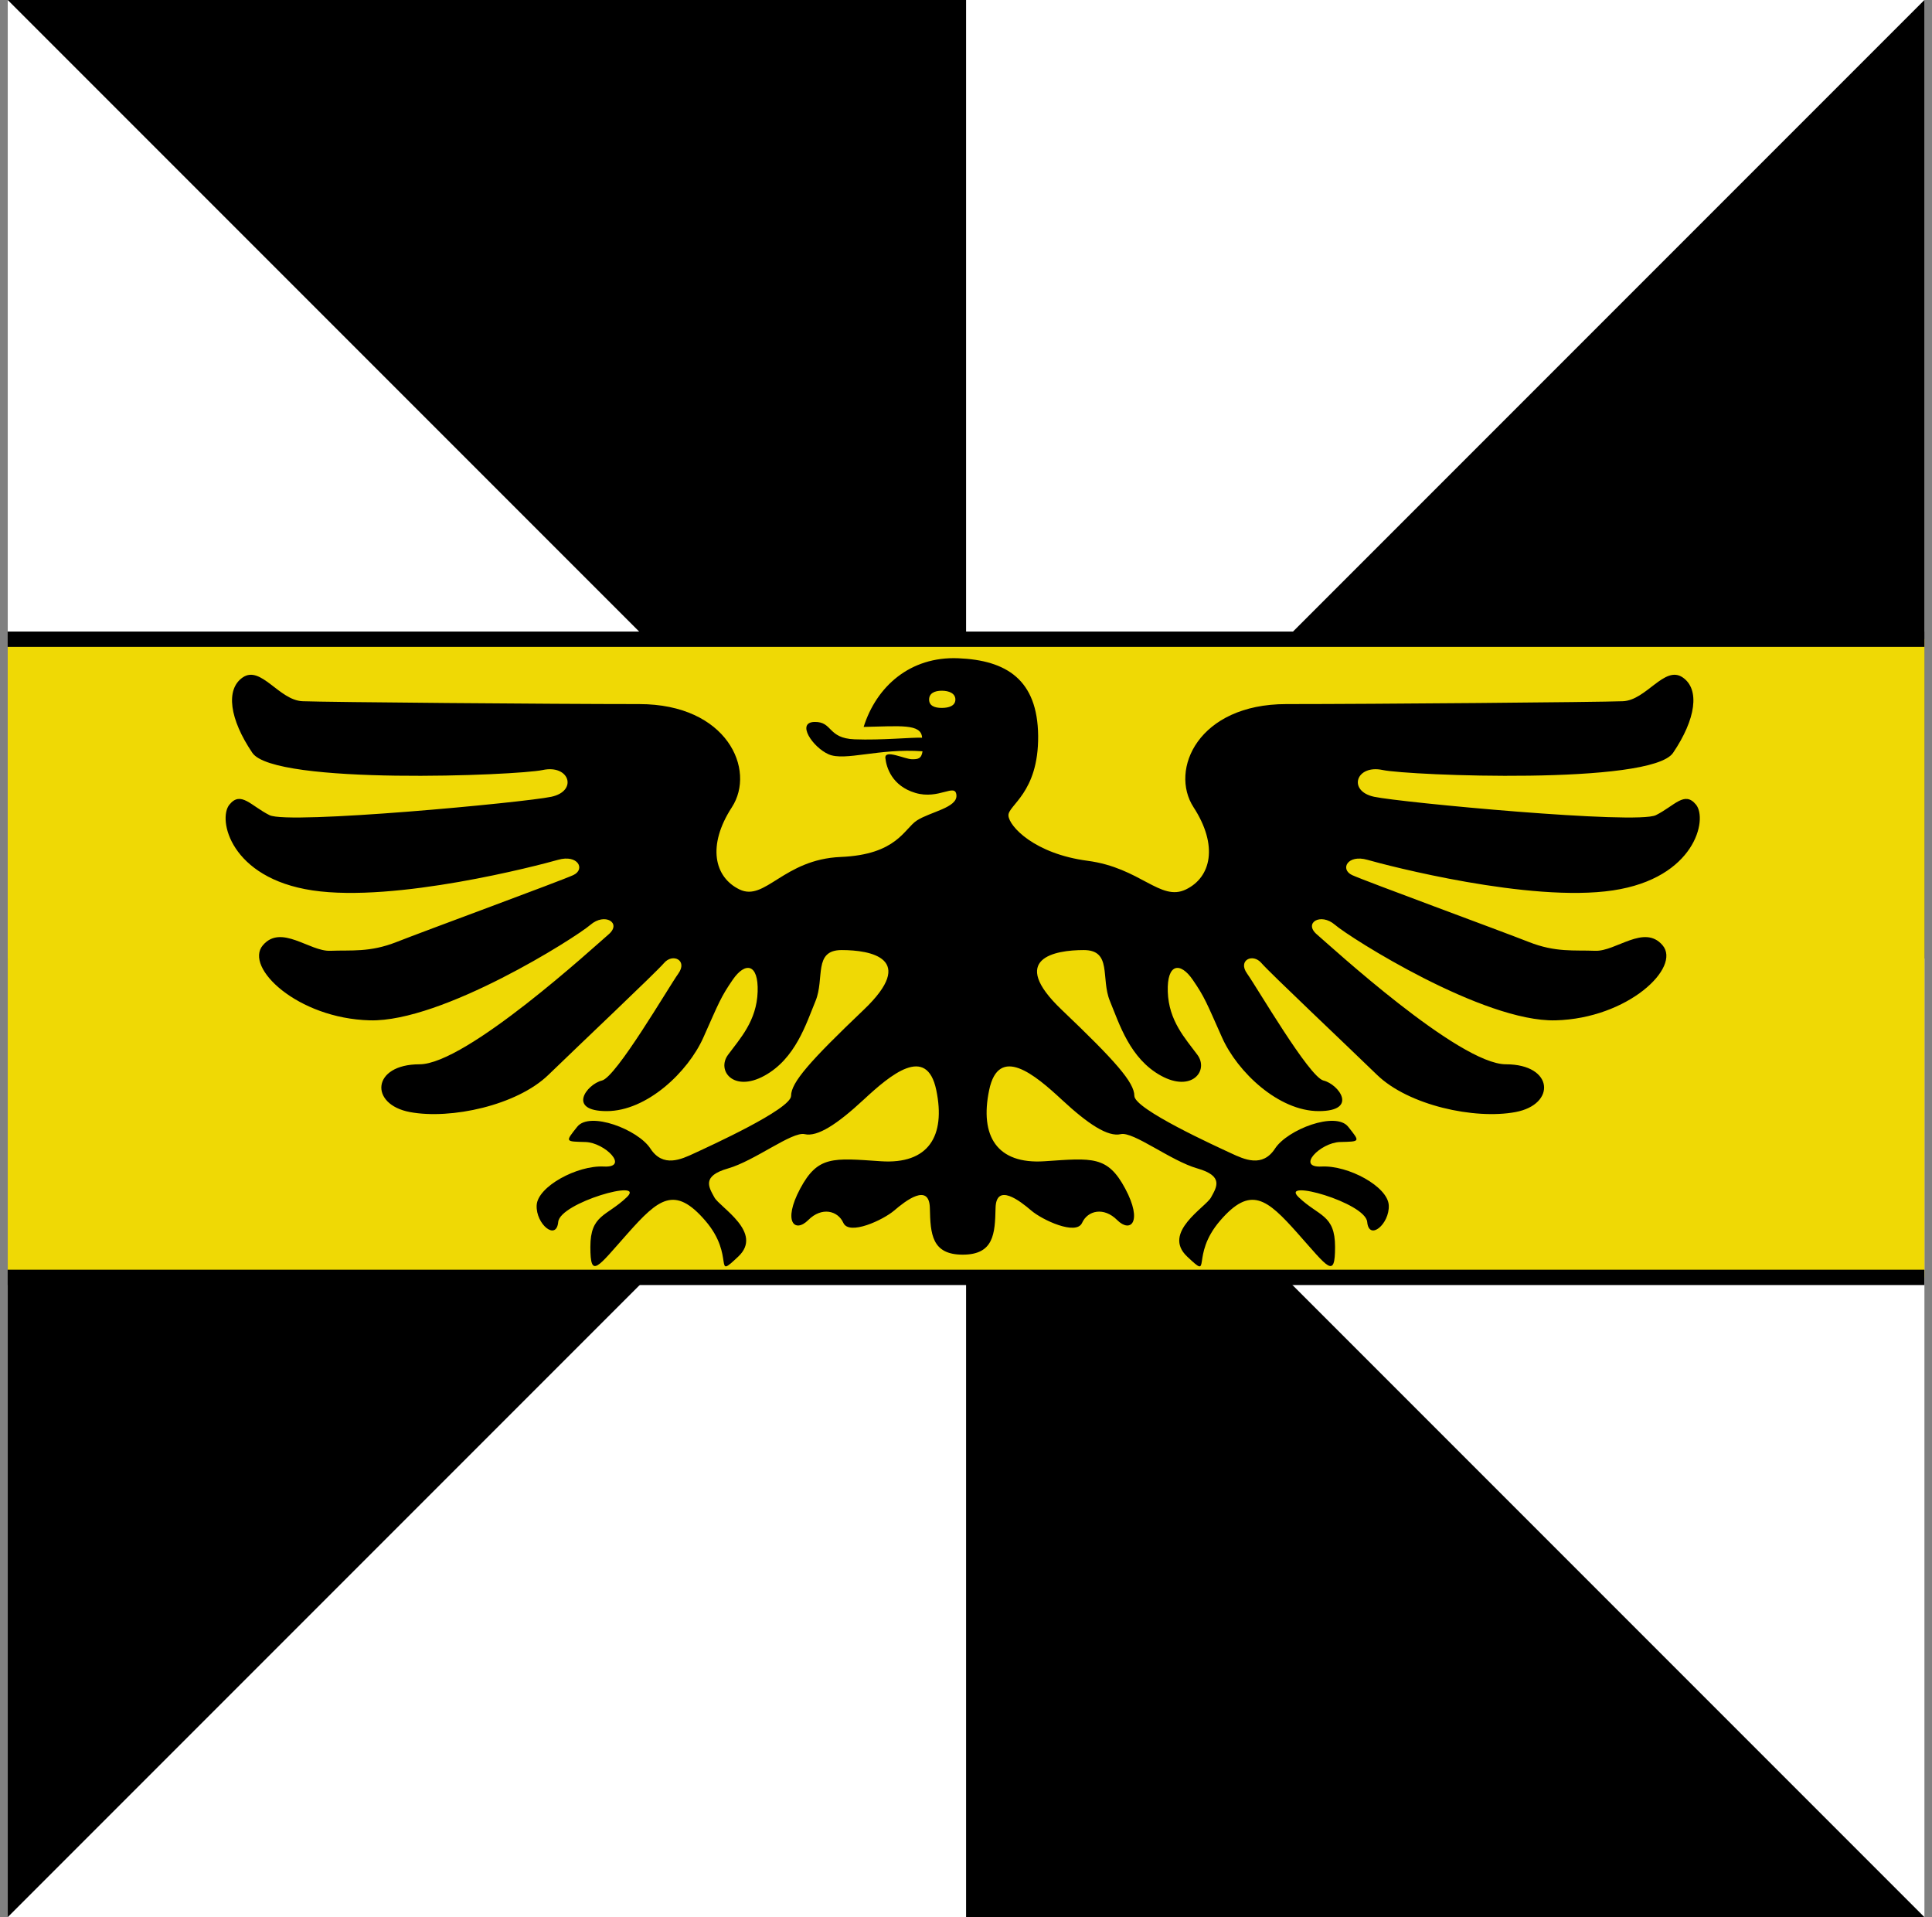
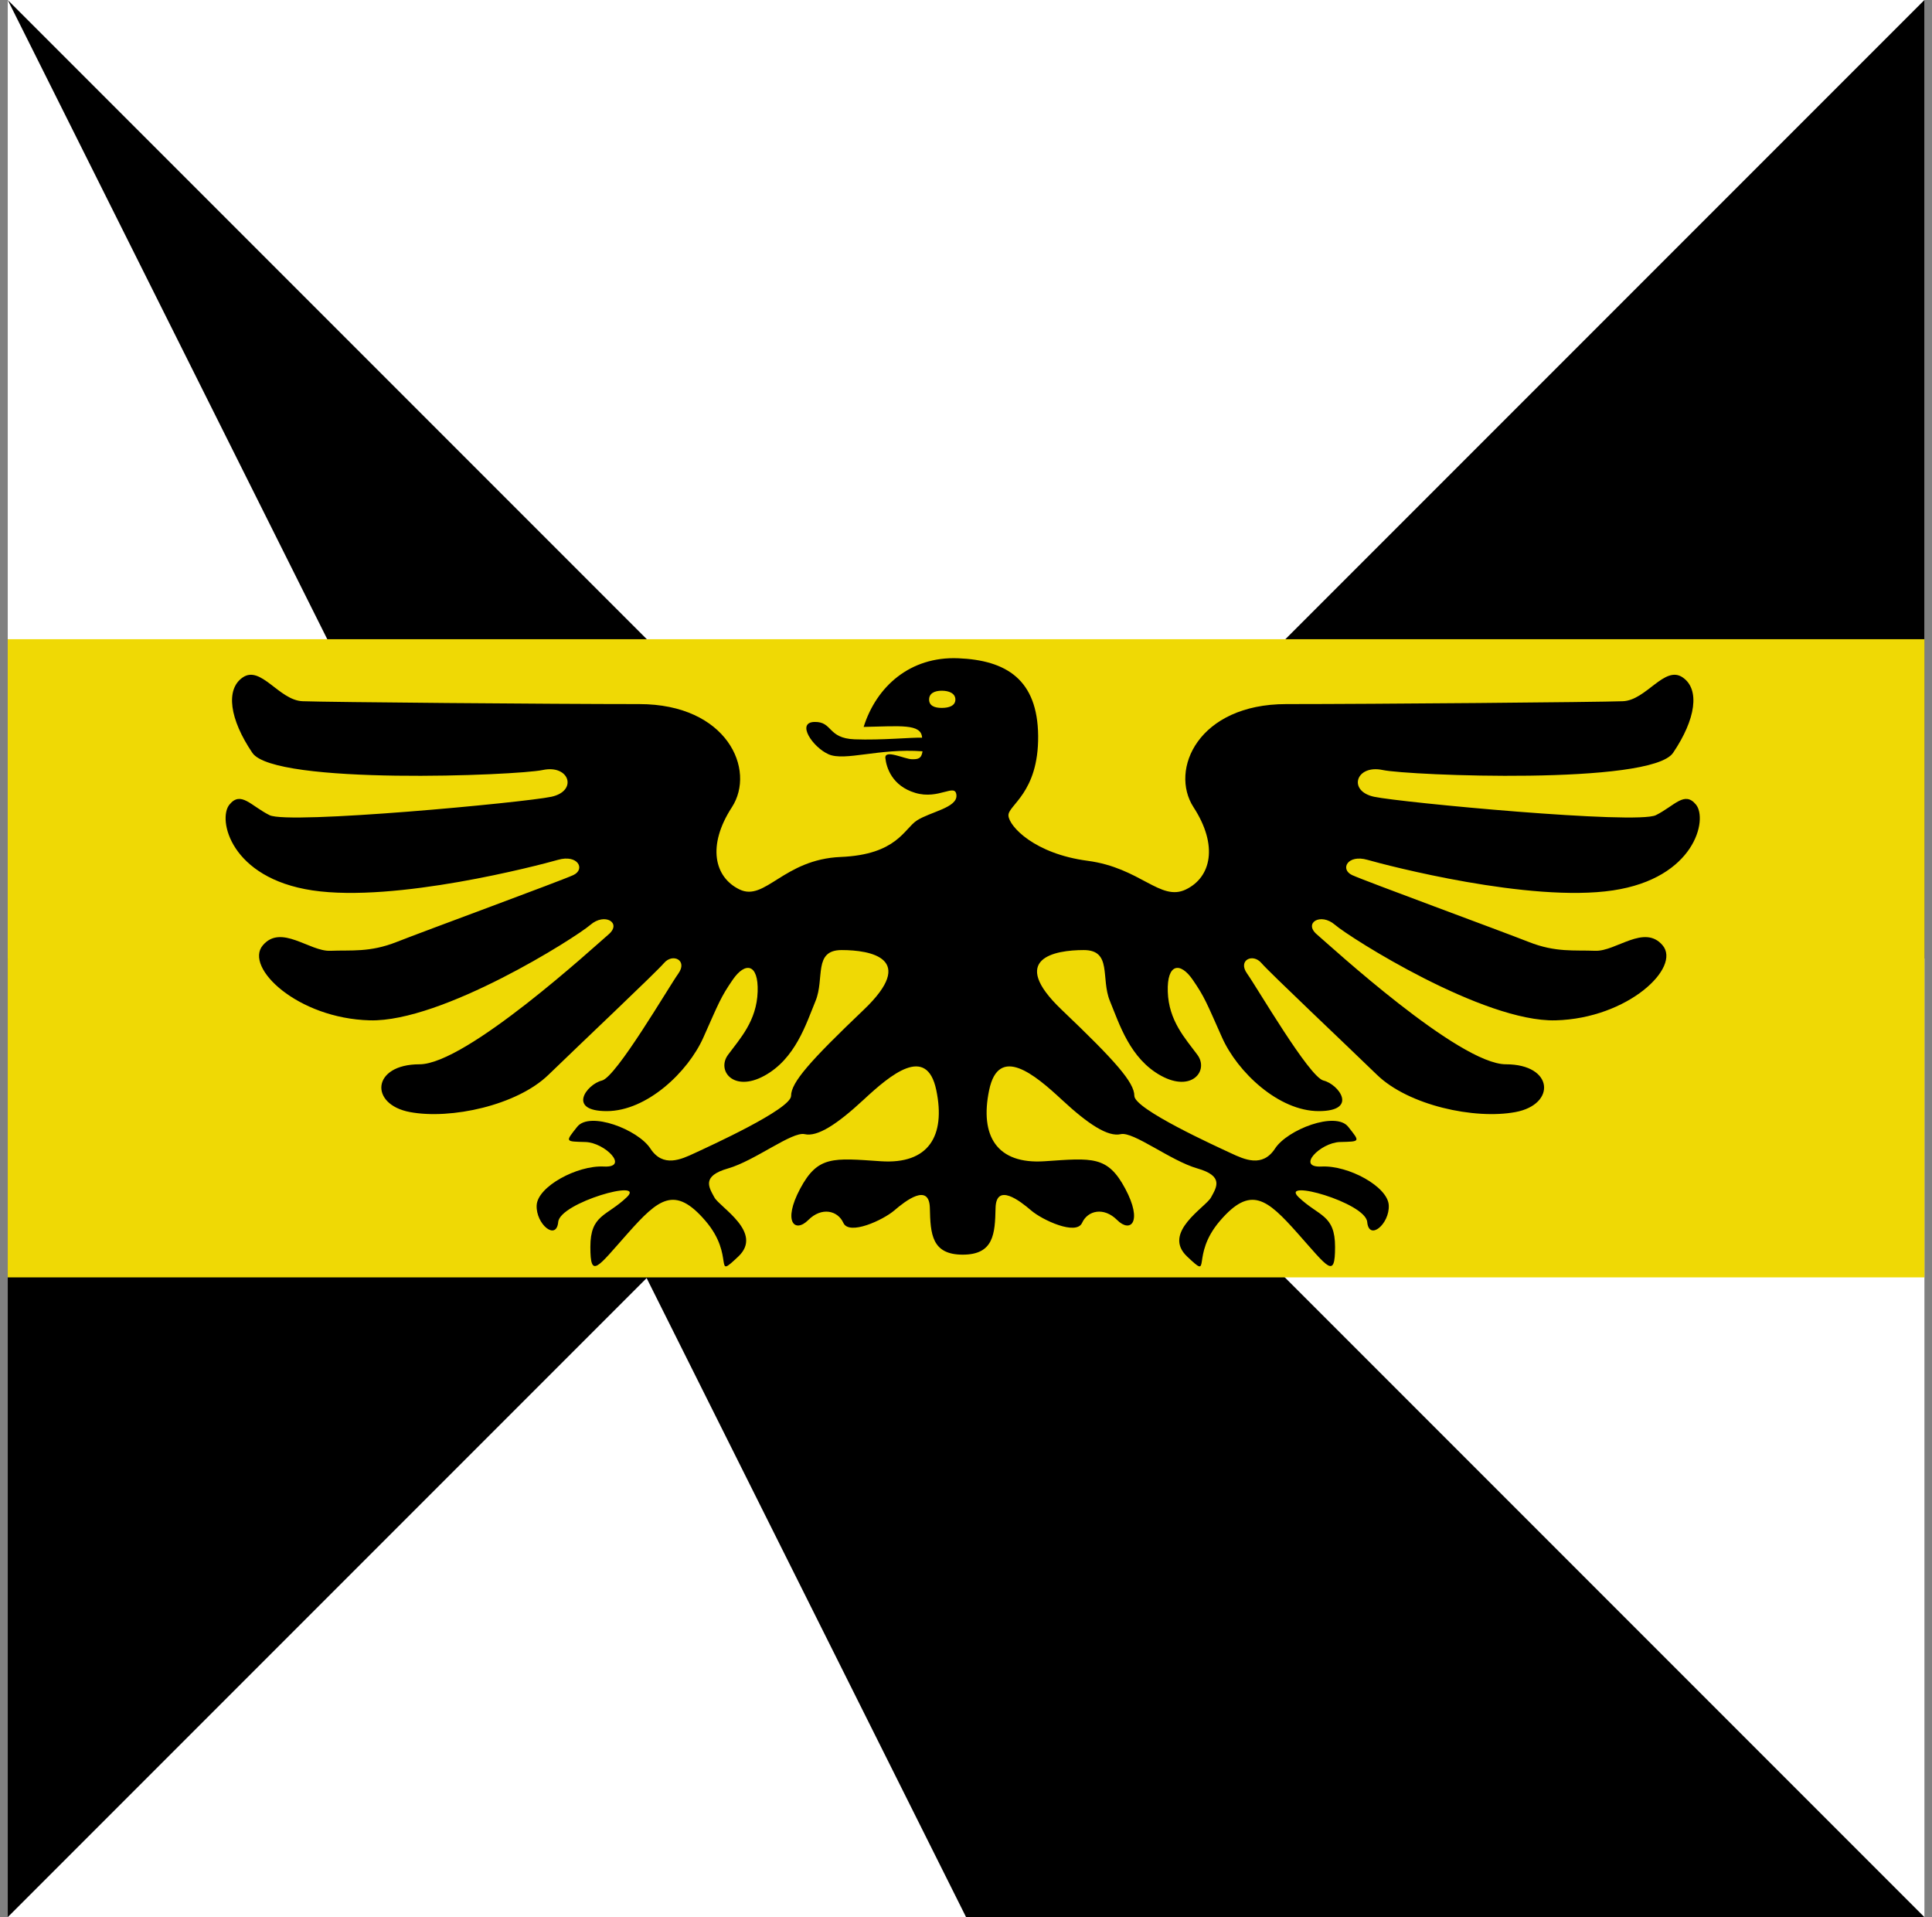
<svg xmlns="http://www.w3.org/2000/svg" version="1.0" width="251.998" height="250" id="svg2780">
  <rect width="100%" height="100%" fill="#808080" stroke="none" />
  <defs id="defs2782" />
  <g transform="translate(-12.938,-786.614)" id="layer1">
    <path d="M 263.948,786.614 L 13.948,786.614 L 13.948,1036.614 L 263.948,1036.614 L 263.948,786.614 z " style="fill:#ffffff;stroke:none" id="path2397" />
    <path d="M 13.948,1036.614 L 13.948,911.614 L 263.948,911.614 L 263.948,786.614 L 13.948,1036.614 z " style="fill:#000000;stroke:none" id="path5190" />
-     <path d="M 13.948,786.614 L 138.948,786.614 L 138.948,1036.614 L 263.948,1036.614 L 13.948,786.614 z " style="fill:#000000;stroke:none" id="rect5178" />
+     <path d="M 13.948,786.614 L 138.948,1036.614 L 263.948,1036.614 L 13.948,786.614 z " style="fill:#000000;stroke:none" id="rect5178" />
    <path d="M 13.948,869.969 L 13.948,953.188 L 263.948,953.188 L 263.948,869.969 L 13.948,869.969 z " style="opacity:1;fill:#efd905;fill-opacity:1;fill-rule:evenodd;stroke:none;stroke-width:1.998;stroke-linecap:round;stroke-linejoin:miter;stroke-miterlimit:4;stroke-dasharray:none;stroke-dashoffset:0;stroke-opacity:1" id="rect4204" />
    <path d="M 122.6,898.364 C 129.942,898.057 130.865,894.678 132.538,893.602 C 134.298,892.469 137.83,891.942 137.689,890.303 C 137.549,888.67 135.421,890.935 132.322,890.008 C 129.279,889.097 128.554,886.69 128.422,885.48 C 128.29,884.269 130.933,885.612 131.887,885.62 C 132.635,885.627 133.13,885.579 133.267,884.585 C 127.598,884.16 123.141,885.912 121.014,884.976 C 118.939,884.063 116.745,880.799 119.19,880.757 C 121.572,880.716 120.852,882.886 124.404,883.023 C 127.952,883.16 131.879,882.753 133.209,882.814 C 133.12,880.951 130.343,881.313 125.587,881.406 C 127.247,876.142 131.638,872.194 137.927,872.452 C 144.21,872.71 148.28,875.239 148.347,882.58 C 148.413,890.046 144.385,891.617 144.473,892.971 C 144.564,894.386 147.884,897.953 154.79,898.863 C 161.703,899.773 164.28,904.22 167.623,902.6 C 170.919,901.004 171.859,896.869 168.62,891.885 C 165.437,886.989 169.243,878.429 180.706,878.429 C 192.168,878.429 221.427,878.18 224.615,878.055 C 227.678,877.936 230.045,873.335 232.412,874.948 C 234.695,876.503 234.129,880.404 231.166,884.783 C 228.3,889.02 196.659,887.748 193.289,887.026 C 189.801,886.279 188.68,889.767 192.168,890.515 C 195.633,891.257 226.431,894.159 228.923,892.913 C 231.367,891.691 232.661,889.705 234.156,891.543 C 235.702,893.443 234.034,901.123 223.317,902.725 C 212.477,904.345 193.879,899.477 191.296,898.738 C 188.683,897.99 187.69,899.984 189.306,900.731 C 190.922,901.479 208.739,908.027 212.352,909.453 C 215.858,910.837 218.271,910.488 220.991,910.6 C 223.709,910.711 227.407,907.072 229.795,909.882 C 232.246,912.765 225.28,919.421 215.841,919.67 C 206.4,919.919 188.999,908.885 187.063,907.21 C 185.191,905.591 182.945,906.961 184.693,908.456 C 186.513,910.014 203.257,925.401 209.362,925.401 C 215.592,925.401 215.938,930.634 210.608,931.631 C 205.278,932.627 196.65,930.759 192.542,926.772 C 188.434,922.785 178.527,913.438 177.466,912.194 C 176.345,910.879 174.351,911.82 175.597,913.565 C 176.903,915.392 183.696,927.066 185.565,927.519 C 187.551,928.001 190.175,931.506 184.942,931.506 C 179.709,931.506 174.339,926.406 172.337,921.912 C 170.288,917.315 170.077,916.663 168.508,914.377 C 166.882,912.007 165.135,912.239 165.256,915.932 C 165.38,919.75 167.55,922.038 169.118,924.163 C 170.641,926.226 168.395,929.09 164.384,926.896 C 160.319,924.673 158.94,920.135 157.707,917.147 C 156.49,914.2 158.031,910.505 154.292,910.505 C 150.554,910.505 144.369,911.571 151.426,918.299 C 158.418,924.965 160.895,927.768 160.895,929.513 C 160.895,931.257 171.61,936.116 173.479,936.988 C 175.246,937.813 177.606,938.909 179.247,936.387 C 180.862,933.904 187.155,931.491 188.786,933.545 C 190.375,935.545 190.375,935.463 187.722,935.536 C 185.157,935.609 181.933,938.909 185.315,938.733 C 188.786,938.552 193.962,941.342 194.08,943.789 C 194.198,946.239 191.502,948.481 191.268,945.962 C 191.033,943.432 179.731,940.254 182.325,942.735 C 184.963,945.257 187.075,944.977 187.075,949.214 C 187.075,953.45 186.171,951.914 182.192,947.439 C 178.174,942.92 176.065,941.168 172.078,945.799 C 168.091,950.429 171.167,953.658 167.787,950.477 C 164.45,947.337 170.189,944.056 170.894,942.765 C 171.62,941.435 172.607,939.979 169.118,938.982 C 165.63,937.985 160.76,934.133 159.121,934.511 C 157.464,934.894 154.915,933.25 151.426,930.011 C 147.937,926.772 143.203,922.785 141.957,928.765 C 140.711,934.746 142.954,938.468 149.201,938.043 C 155.443,937.618 157.411,937.316 159.71,941.622 C 162.028,945.964 160.397,947.454 158.652,945.71 C 156.908,943.966 154.809,944.464 154.079,946.077 C 153.316,947.764 148.891,945.71 147.439,944.464 C 145.976,943.209 142.866,940.796 142.792,944.157 C 142.719,947.515 142.558,950.225 138.508,950.225 C 134.458,950.225 134.297,947.515 134.224,944.157 C 134.151,940.796 131.04,943.209 129.578,944.464 C 128.125,945.71 123.7,947.764 122.938,946.077 C 122.208,944.464 120.108,943.966 118.364,945.71 C 116.62,947.454 114.989,945.964 117.307,941.622 C 119.606,937.316 121.574,937.618 127.816,938.043 C 134.063,938.468 136.306,934.746 135.06,928.765 C 133.814,922.785 129.079,926.772 125.591,930.011 C 122.102,933.25 119.552,934.894 117.896,934.511 C 116.257,934.133 111.387,937.985 107.898,938.982 C 104.41,939.979 105.397,941.435 106.123,942.765 C 106.828,944.056 112.567,947.337 109.23,950.477 C 105.849,953.658 108.925,950.429 104.938,945.799 C 100.951,941.168 98.843,942.92 94.825,947.439 C 90.846,951.914 89.942,953.45 89.942,949.214 C 89.942,944.977 92.053,945.257 94.691,942.735 C 97.286,940.254 85.983,943.432 85.748,945.962 C 85.514,948.481 82.818,946.239 82.937,943.789 C 83.055,941.342 88.231,938.552 91.701,938.733 C 95.084,938.909 91.86,935.609 89.295,935.536 C 86.642,935.463 86.642,935.545 88.23,933.545 C 89.862,931.491 96.154,933.904 97.77,936.387 C 99.411,938.909 101.77,937.813 103.537,936.988 C 105.406,936.116 116.121,931.257 116.121,929.513 C 116.121,927.768 118.599,924.965 125.591,918.299 C 132.648,911.571 126.463,910.505 122.725,910.505 C 118.985,910.505 120.526,914.2 119.31,917.147 C 118.076,920.135 116.697,924.673 112.633,926.896 C 108.622,929.09 106.376,926.226 107.899,924.163 C 109.467,922.038 111.636,919.75 111.761,915.932 C 111.881,912.239 110.135,912.007 108.508,914.377 C 106.94,916.663 106.728,917.315 104.679,921.912 C 102.677,926.406 97.308,931.506 92.075,931.506 C 86.842,931.506 89.465,928.001 91.452,927.519 C 93.321,927.066 100.114,915.392 101.419,913.565 C 102.665,911.82 100.672,910.879 99.55,912.194 C 98.489,913.438 88.583,922.785 84.475,926.772 C 80.367,930.759 71.738,932.627 66.409,931.631 C 61.079,930.634 61.425,925.401 67.654,925.401 C 73.76,925.401 90.503,910.014 92.324,908.456 C 94.072,906.961 91.826,905.591 89.953,907.21 C 88.018,908.885 70.617,919.919 61.176,919.67 C 51.737,919.421 44.77,912.765 47.221,909.882 C 49.61,907.072 53.307,910.711 56.025,910.6 C 58.745,910.488 61.159,910.837 64.664,909.453 C 68.277,908.027 86.094,901.479 87.711,900.731 C 89.327,899.984 88.333,897.99 85.721,898.738 C 83.138,899.477 64.54,904.345 53.7,902.725 C 42.982,901.123 41.314,893.443 42.86,891.543 C 44.355,889.705 45.649,891.691 48.093,892.913 C 50.585,894.159 81.383,891.257 84.848,890.515 C 88.337,889.767 87.216,886.279 83.727,887.026 C 80.357,887.748 48.716,889.02 45.851,884.783 C 42.888,880.404 42.322,876.503 44.605,874.948 C 46.972,873.335 49.339,877.936 52.402,878.055 C 55.59,878.18 84.848,878.429 96.311,878.429 C 107.774,878.429 111.579,886.989 108.397,891.885 C 105.157,896.869 106.097,901.004 109.393,902.6 C 112.737,904.22 115.134,898.672 122.6,898.364 z M 137.552,877.837 C 137.552,878.645 136.722,878.928 135.776,878.928 C 134.83,878.928 134.125,878.645 134.125,877.837 C 134.125,877.029 134.83,876.685 135.776,876.685 C 136.722,876.685 137.552,877.029 137.552,877.837 z " style="fill:#000000;fill-opacity:1;fill-rule:evenodd;stroke:none;stroke-width:1px;stroke-linecap:butt;stroke-linejoin:miter;stroke-opacity:1" id="path3223" />
-     <path d="M 13.938,953.188 L 263.938,953.188" style="fill:none;fill-opacity:1;fill-rule:evenodd;stroke:#000000;stroke-width:1.998;stroke-linecap:butt;stroke-linejoin:miter;stroke-miterlimit:4;stroke-dashoffset:0;stroke-opacity:1" id="path6289" />
-     <path d="M 263.938,869.969 L 13.938,869.969" style="fill:none;fill-opacity:1;fill-rule:evenodd;stroke:#000000;stroke-width:1.998;stroke-linecap:butt;stroke-linejoin:miter;stroke-miterlimit:4;stroke-dashoffset:0;stroke-opacity:1" id="path5310" />
  </g>
</svg>